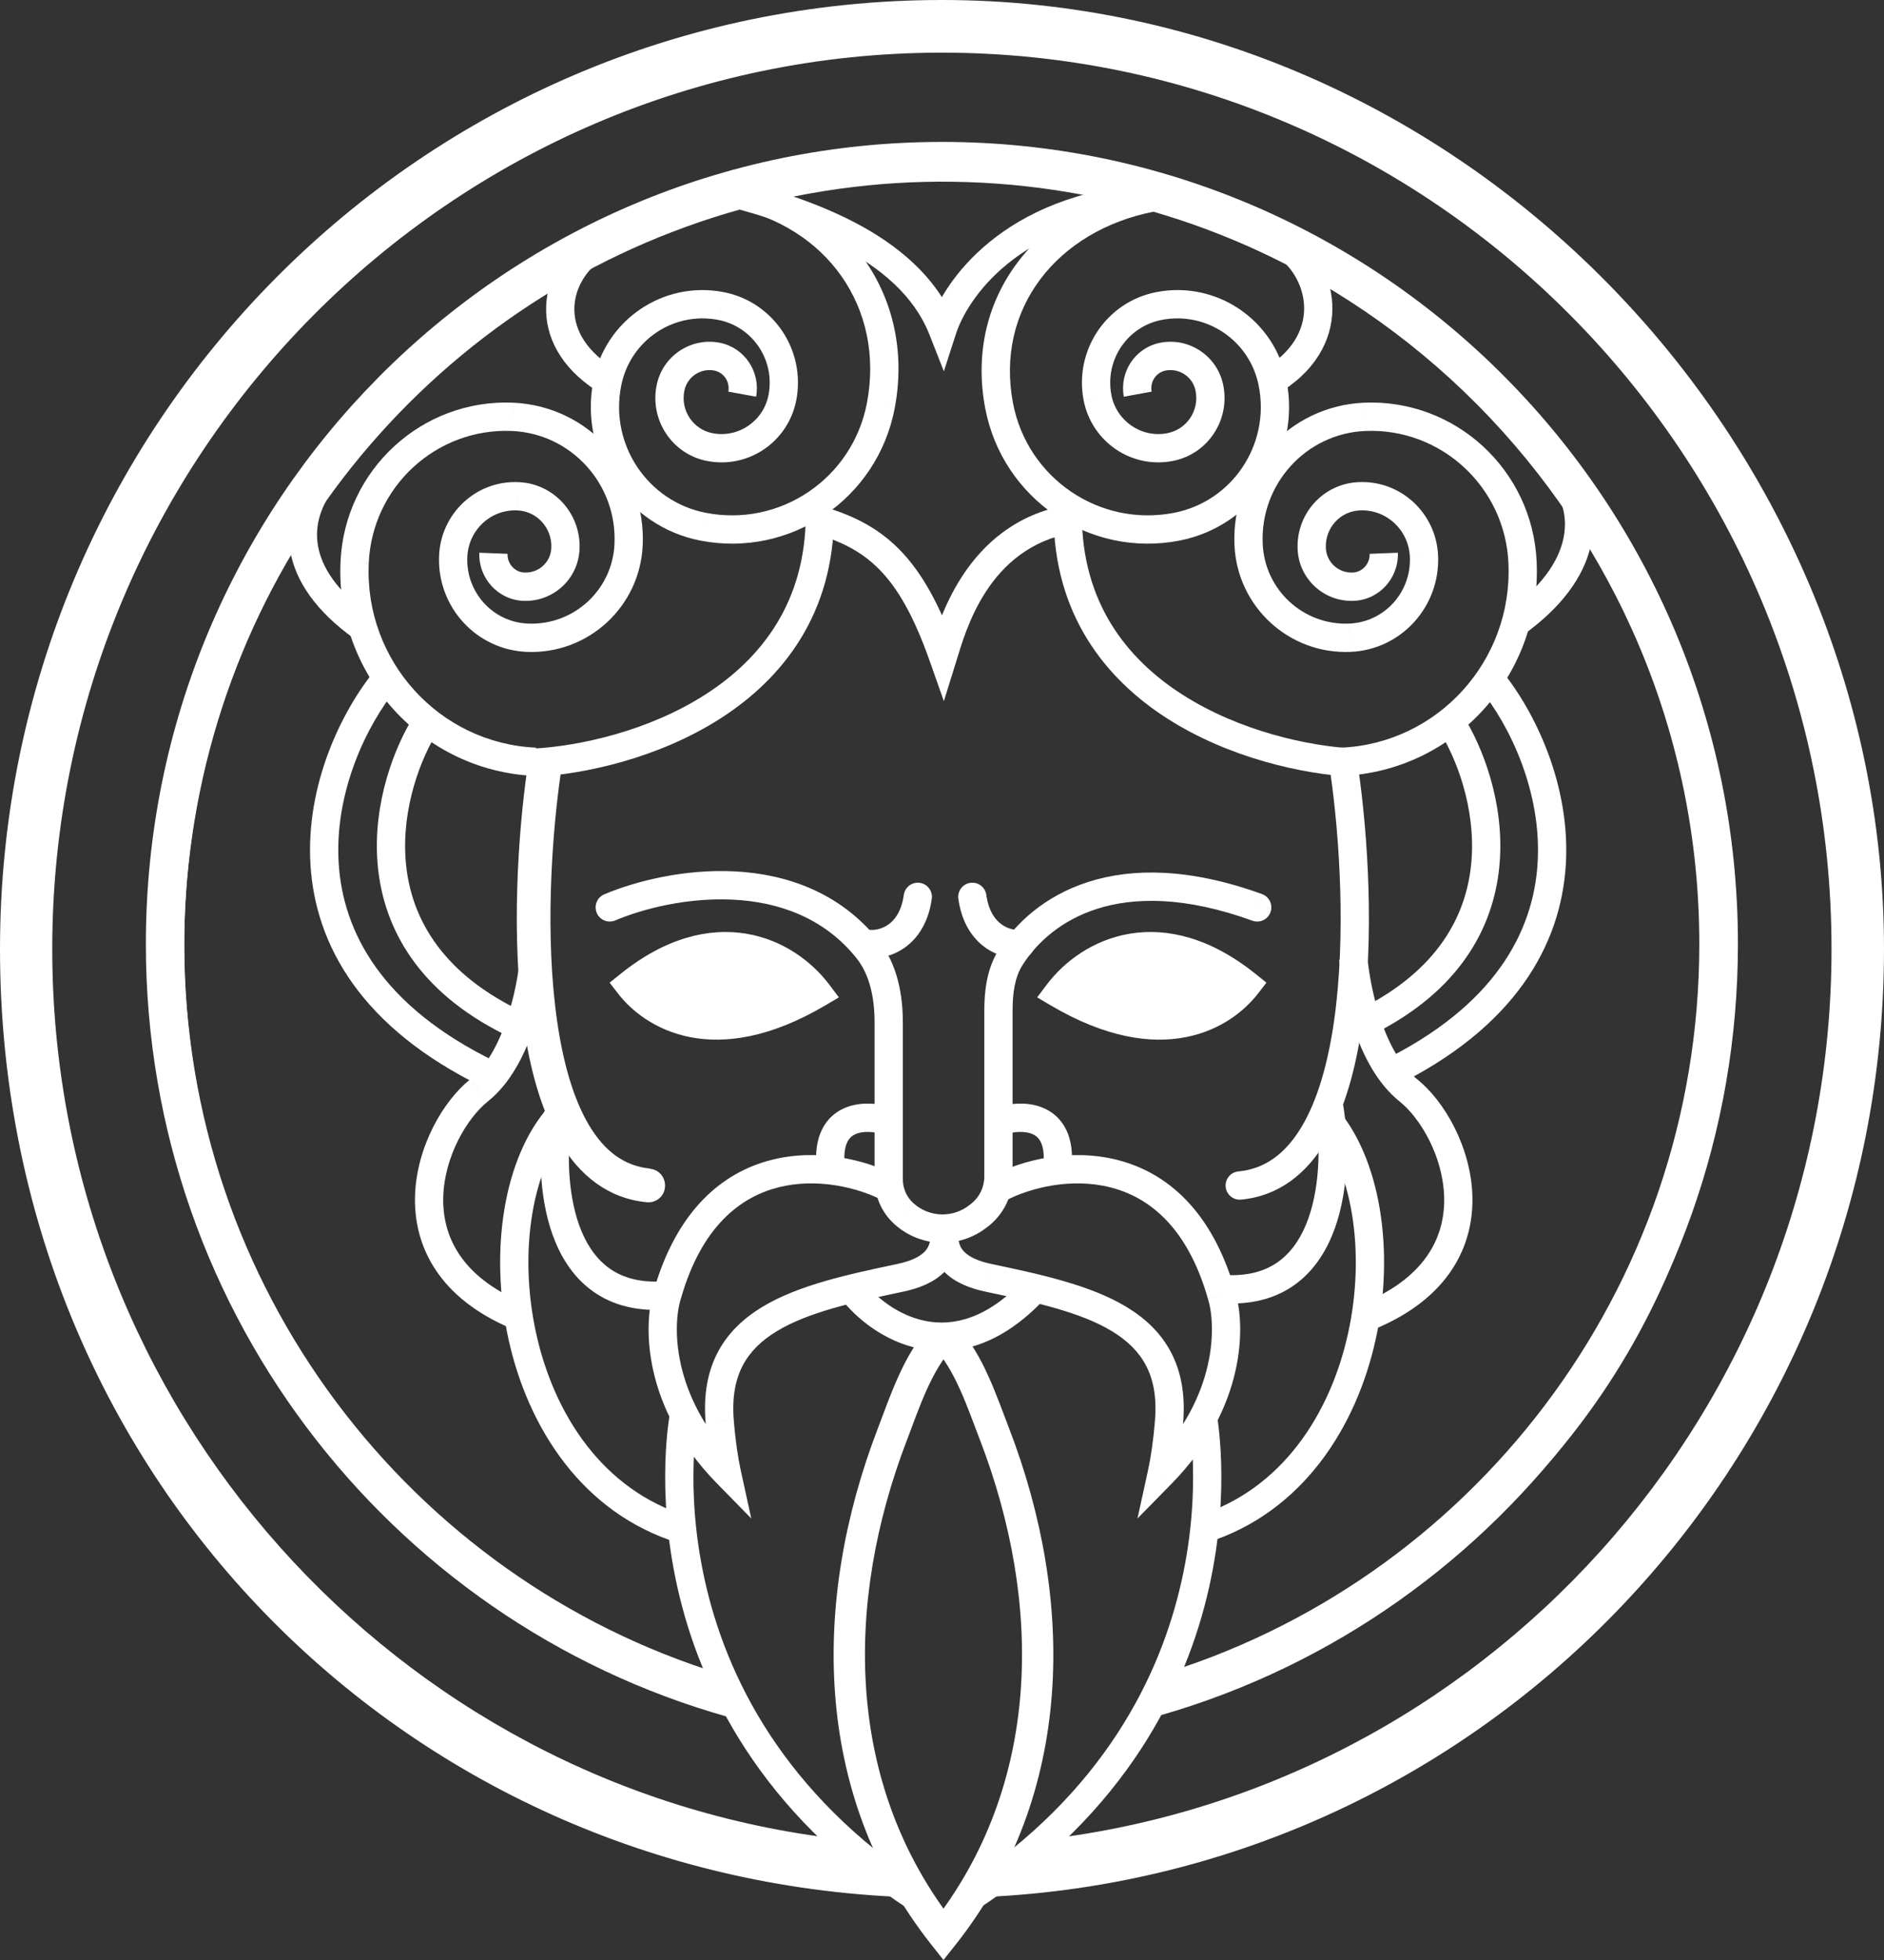
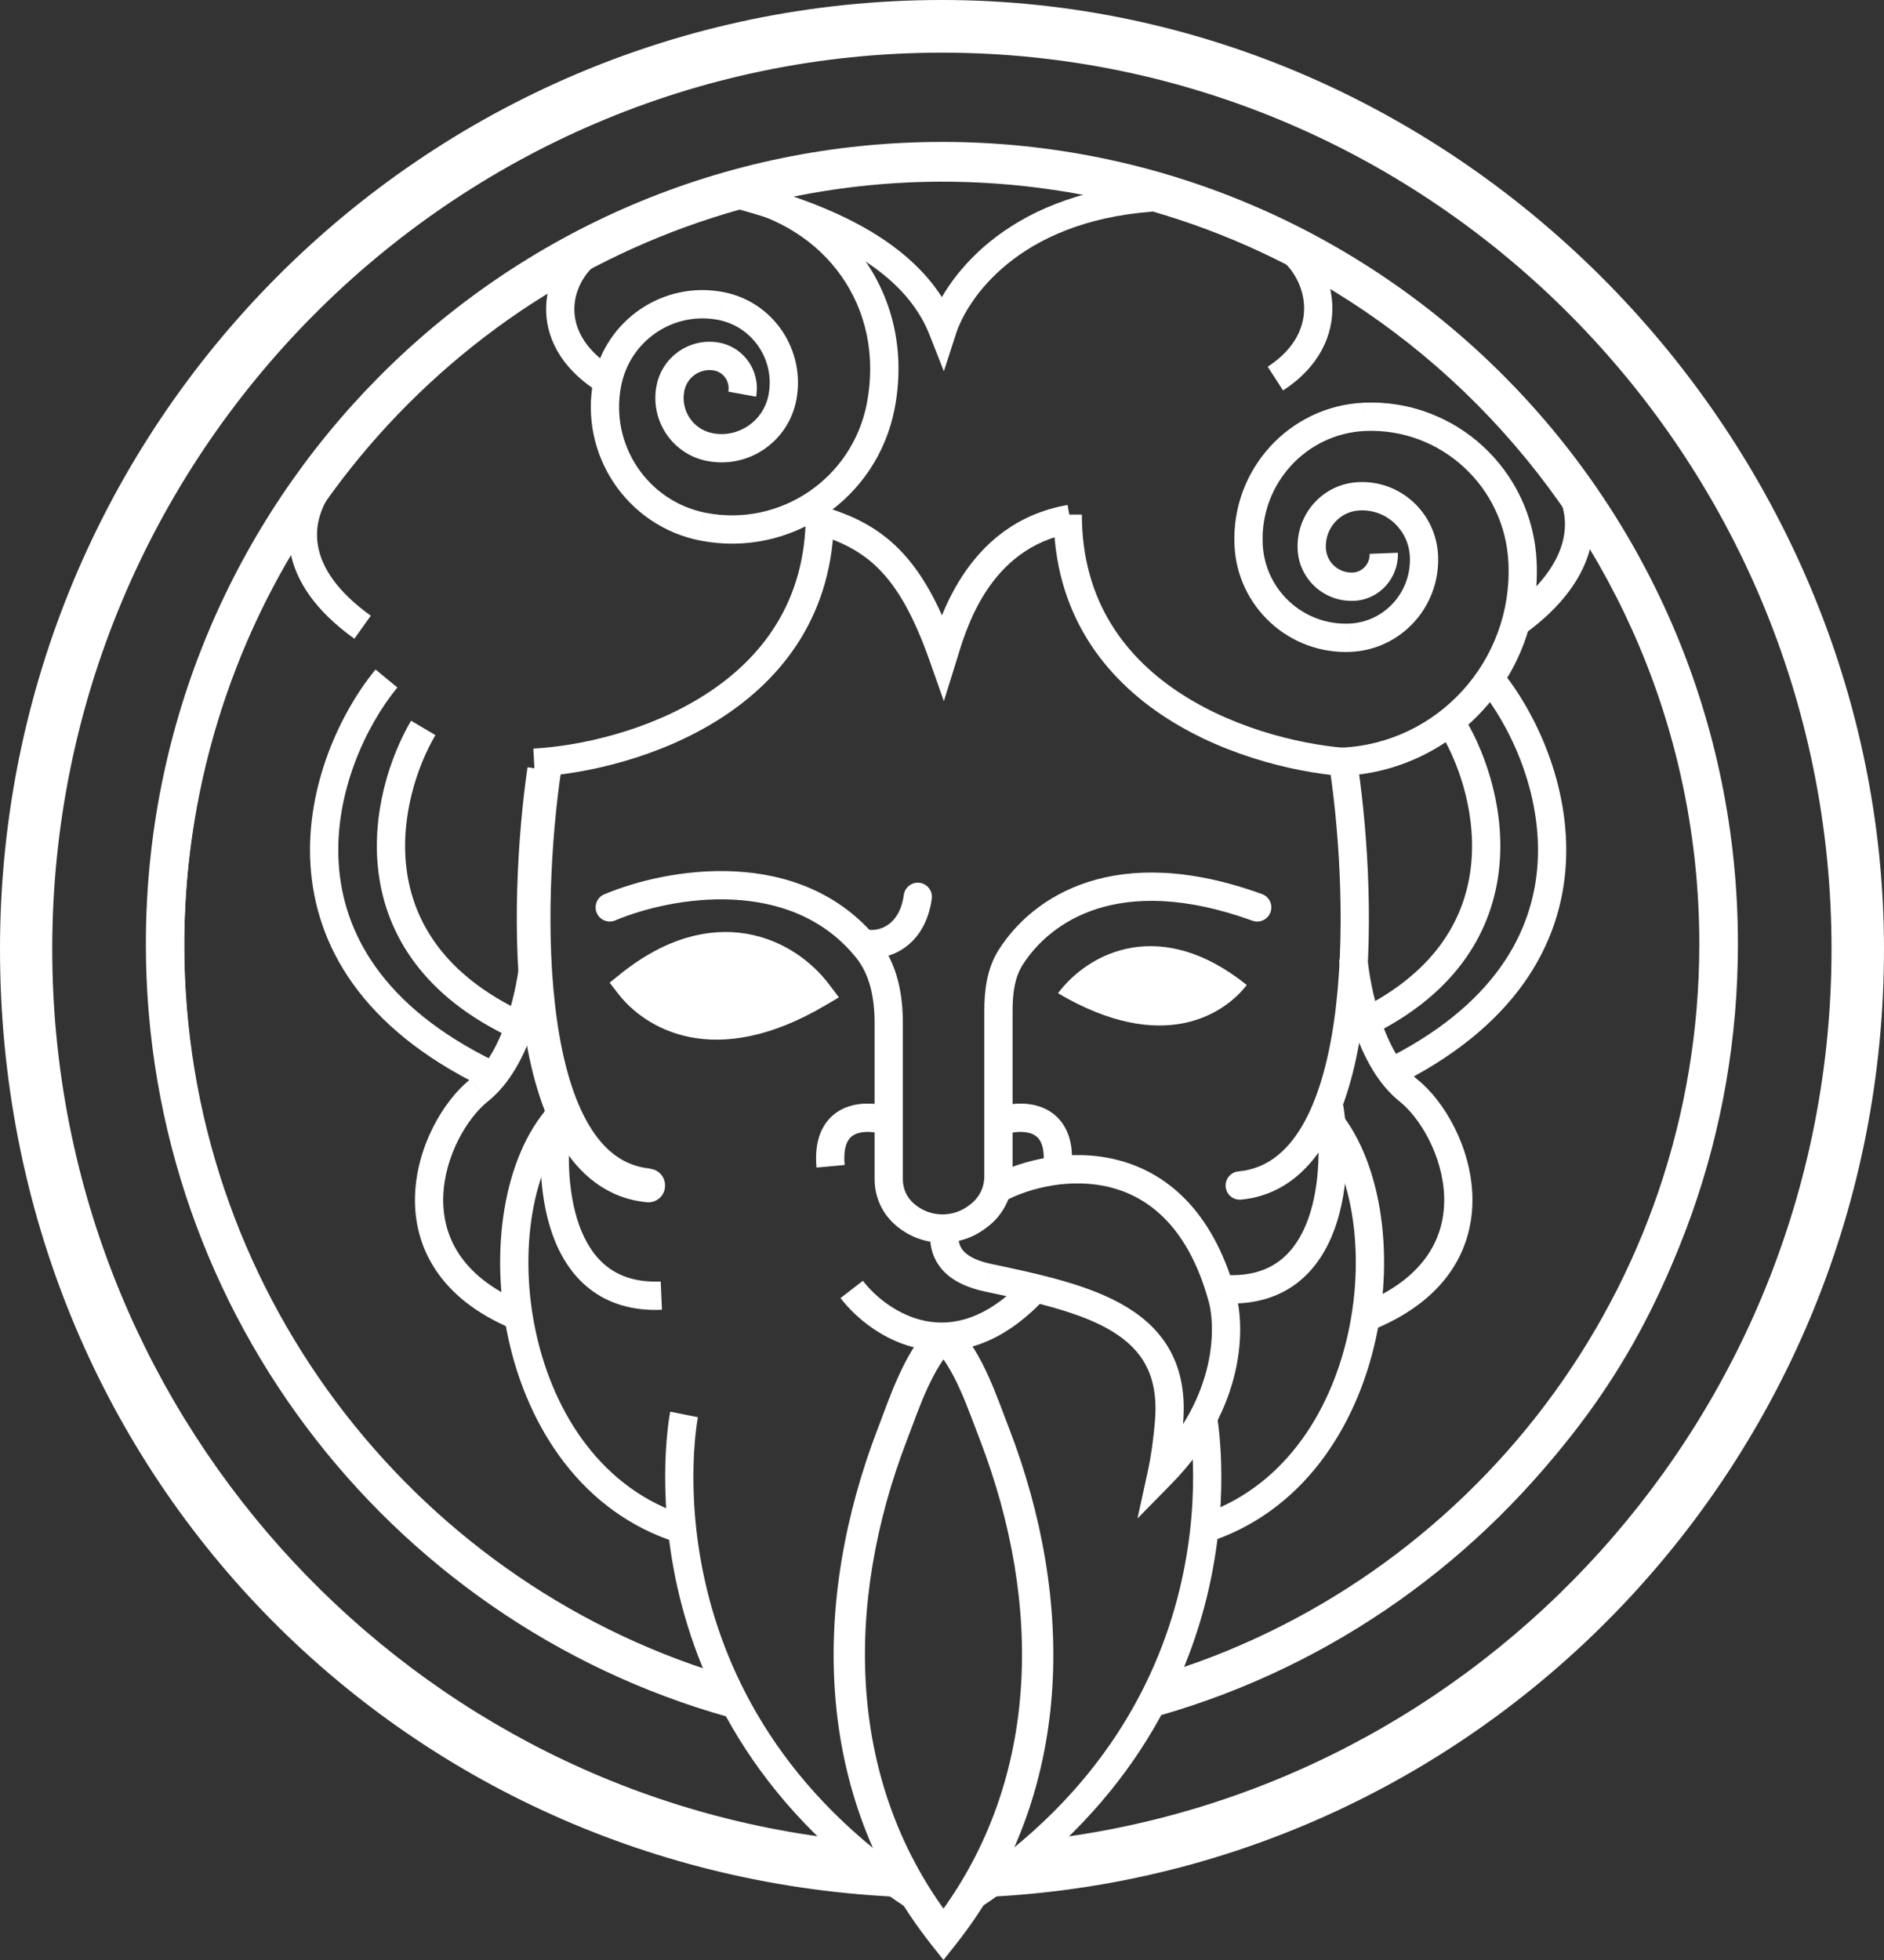
<svg xmlns="http://www.w3.org/2000/svg" viewBox="0 0 150 156" fill="white">
  <rect x="0" y="0" width="150" height="156" fill="#333333" stroke="none" />
  <path d="M81.419 76.798C82.506 75.09 84.419 73.269 87.349 72.335C90.273 71.403 94.315 71.323 99.713 73.28L100.478 71.161C94.716 69.073 90.158 69.075 86.666 70.188C83.179 71.299 80.859 73.486 79.523 75.586L81.419 76.798ZM80.619 80.455C80.619 79.023 80.799 77.776 81.42 76.795L79.521 75.588C78.551 77.121 78.369 78.899 78.369 80.455H80.619ZM80.619 93.646V80.455H78.369V93.646H80.619ZM78.752 97.548C79.918 96.608 80.619 95.175 80.619 93.646H78.369C78.369 94.486 77.984 95.275 77.342 95.792L78.752 97.547V97.548ZM78.58 97.68L78.725 97.57L77.37 95.77L77.225 95.88L78.58 97.68ZM71.214 97.432C73.289 99.318 76.42 99.406 78.604 97.66L77.201 95.9C75.876 96.96 73.979 96.903 72.726 95.764L71.214 97.433V97.432ZM69.634 93.865C69.634 95.214 70.198 96.526 71.223 97.44L72.717 95.755C72.187 95.284 71.882 94.592 71.882 93.865H69.633H69.634ZM69.634 81.403V93.865H71.883V81.403H69.634ZM68.164 76.225C69.251 77.575 69.633 79.421 69.633 81.403H71.882C71.882 79.195 71.469 76.74 69.915 74.811L68.164 76.226V76.225ZM48.983 73.259C51.236 72.31 54.77 71.42 58.39 71.606C61.992 71.791 65.583 73.03 68.165 76.228L69.914 74.81C66.817 70.975 62.54 69.562 58.505 69.356C54.487 69.149 50.614 70.127 48.11 71.182L48.983 73.259ZM99.713 73.28C100.298 73.492 100.942 73.188 101.154 72.604C101.365 72.018 101.063 71.373 100.479 71.161L99.714 73.28H99.713ZM80.471 76.192L79.522 75.586V75.588L80.471 76.192ZM78.047 96.67L78.724 97.57L78.738 97.559L78.752 97.548L78.047 96.67ZM77.903 96.78L77.226 95.88L77.213 95.89L77.201 95.9L77.903 96.78ZM71.969 96.597L72.725 95.763L72.716 95.755L71.969 96.598V96.597ZM69.04 75.518L69.915 74.811L69.041 75.518H69.04ZM48.11 71.181C47.538 71.422 47.269 72.083 47.51 72.657C47.75 73.23 48.41 73.499 48.983 73.258L48.11 71.181Z" />
  <path d="M69.145 76.258C69.928 76.323 71.044 76.131 72.048 75.412C73.088 74.667 73.922 73.418 74.187 71.54L71.96 71.224C71.773 72.552 71.232 73.226 70.739 73.578C70.21 73.957 69.635 74.037 69.333 74.011L69.145 76.257V76.258ZM74.187 71.54C74.274 70.924 73.845 70.353 73.231 70.266C72.615 70.179 72.047 70.609 71.96 71.224L74.187 71.54ZM69.333 74.013C68.714 73.961 68.17 74.422 68.118 75.041C68.066 75.661 68.526 76.206 69.145 76.259L69.333 74.014V74.013Z" />
-   <path d="M81.155 74.013C80.853 74.038 80.278 73.958 79.749 73.579C79.257 73.226 78.715 72.552 78.528 71.225L76.301 71.54C76.566 73.42 77.4 74.668 78.44 75.413C79.444 76.132 80.56 76.324 81.343 76.259L81.155 74.014V74.013ZM78.528 71.224C78.441 70.608 77.872 70.179 77.257 70.266C76.642 70.353 76.214 70.924 76.301 71.54L78.528 71.224ZM81.343 76.258C81.962 76.206 82.422 75.661 82.37 75.04C82.318 74.421 81.775 73.96 81.155 74.011L81.343 76.257V76.258Z" />
  <path d="M71 88.149C70.039 87.832 68.487 87.613 67.151 88.231C66.446 88.557 65.824 89.109 65.427 89.939C65.038 90.75 64.901 91.749 65.009 92.929L67.249 92.725C67.166 91.819 67.292 91.256 67.455 90.913C67.61 90.591 67.829 90.399 68.094 90.276C68.698 89.998 69.597 90.059 70.3 90.29L71 88.149Z" />
  <path d="M80.026 90.29C80.728 90.06 81.628 89.998 82.231 90.276C82.497 90.399 82.716 90.591 82.871 90.913C83.034 91.255 83.16 91.819 83.077 92.725L85.317 92.929C85.424 91.75 85.287 90.75 84.899 89.939C84.501 89.109 83.878 88.557 83.175 88.231C81.838 87.613 80.287 87.832 79.325 88.149L80.026 90.29Z" />
  <path d="M84.234 79.054C86.748 75.719 92.463 72.932 99.265 78.398C97.493 80.694 92.609 83.991 84.234 79.054Z" />
-   <path d="M98.374 77.708C97.624 78.68 96.184 79.901 94.006 80.333C91.845 80.763 88.81 80.444 84.805 78.083L83.663 80.024C88.033 82.601 91.627 83.102 94.444 82.543C97.244 81.986 99.132 80.41 100.154 79.087L98.374 77.708ZM85.131 79.733C86.244 78.256 88.062 76.913 90.326 76.537C92.553 76.168 95.366 76.71 98.56 79.276L99.968 77.519C96.361 74.621 92.917 73.823 89.957 74.314C87.034 74.799 84.737 76.517 83.336 78.374L85.131 79.733ZM99.264 78.398L100.154 79.088L100.829 78.212L99.968 77.519L99.264 78.398ZM84.234 79.054L83.337 78.374L82.576 79.383L83.663 80.024L84.234 79.054Z" />
  <path d="M65.133 79.054C62.619 75.719 56.904 72.932 50.102 78.398C51.875 80.694 56.759 83.991 65.133 79.054Z" />
  <path d="M49.214 79.087C50.235 80.411 52.123 81.987 54.924 82.543C57.741 83.102 61.335 82.6 65.704 80.024L64.563 78.083C60.558 80.444 57.522 80.763 55.361 80.333C53.183 79.901 51.743 78.681 50.993 77.708L49.214 79.087ZM66.031 78.374C64.63 76.517 62.334 74.799 59.41 74.314C56.45 73.823 53.006 74.62 49.399 77.519L50.807 79.276C54.001 76.71 56.815 76.167 59.042 76.537C61.305 76.913 63.122 78.256 64.236 79.733L66.031 78.374ZM50.103 78.398L49.399 77.519L48.538 78.212L49.214 79.088L50.103 78.398ZM65.133 79.054L65.704 80.024L66.791 79.383L66.03 78.374L65.133 79.054Z" />
  <path d="M41.999 61.071C41.221 66.446 40.697 74.608 41.692 81.604C42.198 85.102 43.084 88.4 44.605 90.951C46.142 93.52 48.385 95.397 51.514 95.689L51.767 93.01C49.706 92.81 48.132 91.625 46.902 89.566C45.653 87.471 44.822 84.556 44.351 81.222C43.393 74.572 43.899 66.684 44.658 61.454L42.018 61.072H41.999V61.071ZM51.495 95.688C52.237 95.761 52.888 95.214 52.943 94.486C53.015 93.739 52.472 93.082 51.749 93.028L51.495 95.707V95.689V95.688Z" />
  <path d="M105.911 61.434C106.671 66.685 107.17 74.594 106.214 81.27C105.735 84.613 104.903 87.555 103.628 89.689C102.371 91.792 100.738 93.034 98.598 93.237L98.811 95.48C101.853 95.192 104.044 93.379 105.559 90.846C107.055 88.344 107.944 85.065 108.442 81.589C109.439 74.624 108.916 66.481 108.139 61.11L105.913 61.433L105.911 61.434ZM98.598 93.236C97.979 93.295 97.526 93.844 97.585 94.464C97.644 95.084 98.192 95.538 98.811 95.479L98.598 93.236ZM108.137 61.11C108.048 60.494 107.477 60.067 106.863 60.156C106.248 60.246 105.822 60.817 105.911 61.433L108.137 61.11Z" />
-   <path d="M71.931 102.801C73.146 102.544 74.319 102.091 75.158 101.267C76.051 100.391 76.45 99.21 76.288 97.798L74.053 98.055C74.145 98.849 73.93 99.317 73.583 99.657C73.183 100.05 72.494 100.379 71.465 100.595L71.93 102.8L71.931 102.801ZM58.422 113.03C58.268 111.165 58.567 109.76 59.146 108.665C59.726 107.566 60.636 106.687 61.853 105.949C64.347 104.441 67.905 103.652 71.931 102.801L71.466 100.596C67.553 101.423 63.577 102.273 60.69 104.021C59.216 104.913 57.974 106.066 57.157 107.61C56.34 109.158 55.998 111.008 56.18 113.214L58.422 113.029V113.03ZM58.978 117.036C58.756 116.02 58.545 114.614 58.422 113.035L56.18 113.211C56.31 114.874 56.533 116.384 56.781 117.518L58.978 117.036ZM52.07 102.666C51.188 105.416 51.147 112.015 57.078 118.065L58.683 116.487C53.363 111.059 53.574 105.342 54.212 103.355L52.071 102.665L52.07 102.666ZM71.31 93.537C68.999 92.344 65.169 91.358 61.39 92.327C57.51 93.322 53.892 96.327 52.059 102.698L54.221 103.322C55.862 97.615 58.938 95.282 61.948 94.509C65.06 93.711 68.321 94.529 70.278 95.539L71.309 93.536L71.31 93.537ZM57.301 113.122L58.423 113.034V113.03L57.301 113.122ZM57.88 117.277L57.078 118.065L59.815 120.858L58.978 117.034L57.879 117.276L57.88 117.277ZM53.141 103.011L54.212 103.356L54.218 103.34L54.222 103.323L53.141 103.011Z" />
  <path d="M78.913 100.596C77.886 100.379 77.195 100.05 76.795 99.658C76.449 99.318 76.234 98.85 76.325 98.056L74.09 97.799C73.928 99.211 74.329 100.392 75.22 101.268C76.059 102.091 77.233 102.545 78.448 102.803L78.912 100.597L78.913 100.596ZM94.2 113.215C94.381 111.009 94.04 109.158 93.222 107.611C92.406 106.067 91.163 104.913 89.689 104.022C86.803 102.274 82.827 101.424 78.913 100.597L78.449 102.803C82.475 103.653 86.032 104.442 88.526 105.95C89.742 106.687 90.652 107.566 91.233 108.666C91.812 109.762 92.11 111.166 91.957 113.031L94.2 113.216V113.215ZM93.598 117.518C93.846 116.384 94.07 114.874 94.2 113.211L91.957 113.035C91.834 114.614 91.623 116.02 91.401 117.035L93.598 117.518ZM96.168 103.356C96.805 105.342 97.018 111.059 91.698 116.488L93.302 118.067C99.233 112.016 99.192 105.417 98.31 102.667L96.169 103.357L96.168 103.356ZM80.101 95.54C82.058 94.528 85.319 93.712 88.431 94.51C91.442 95.282 94.518 97.616 96.158 103.323L98.32 102.699C96.488 96.327 92.871 93.322 88.989 92.328C85.211 91.359 81.38 92.345 79.07 93.538L80.1 95.541L80.101 95.54ZM93.078 113.122L91.957 113.03V113.034L93.078 113.122ZM92.5 117.277L91.401 117.035L90.564 120.859L93.302 118.067L92.499 117.278L92.5 117.277ZM97.239 103.011L96.158 103.323L96.162 103.34L96.168 103.356L97.239 103.011Z" />
  <path d="M66.92 103.317C68.129 104.887 70.383 106.793 73.285 107.356C76.281 107.937 79.741 107.044 83.155 103.4L81.515 101.858C78.544 105.028 75.836 105.555 73.713 105.143C71.497 104.713 69.681 103.213 68.701 101.94L66.92 103.317Z" />
  <path d="M43.331 88.454C42.907 91.056 42.816 94.984 43.995 98.275C44.591 99.936 45.533 101.496 46.983 102.614C48.45 103.745 50.346 104.352 52.704 104.247L52.603 101.995C50.71 102.08 49.353 101.597 48.355 100.829C47.341 100.046 46.609 98.898 46.113 97.514C45.11 94.715 45.162 91.21 45.552 88.819L43.333 88.457L43.331 88.454Z" />
  <path d="M104.721 88.308C105.111 90.698 105.163 94.204 104.16 97.003C103.664 98.388 102.931 99.536 101.918 100.318C100.921 101.086 99.563 101.569 97.67 101.484L97.569 103.736C99.927 103.842 101.822 103.234 103.29 102.103C104.74 100.985 105.682 99.424 106.277 97.765C107.458 94.474 107.366 90.546 106.941 87.944L104.722 88.307L104.721 88.308Z" />
  <path d="M43.754 88.006C41.891 90.059 40.705 92.99 40.164 96.214C39.622 99.451 39.714 103.069 40.484 106.584C42.021 113.589 46.324 120.415 53.983 122.798L54.65 120.645C48.02 118.583 44.11 112.619 42.682 106.1C41.969 102.853 41.89 99.526 42.383 96.586C42.878 93.633 43.935 91.156 45.418 89.52L43.753 88.004L43.754 88.006Z" />
  <path d="M96.035 122.799C103.694 120.416 107.996 113.589 109.533 106.585C110.304 103.071 110.395 99.452 109.853 96.215C109.312 92.991 108.126 90.06 106.263 88.007L104.598 89.522C106.082 91.158 107.139 93.636 107.633 96.588C108.126 99.528 108.047 102.855 107.335 106.102C105.905 112.621 101.996 118.584 95.366 120.647L96.034 122.8L96.035 122.799Z" />
  <path d="M37.445 85.897C35.264 87.641 33.162 91.3 33.044 95.17C32.983 97.137 33.435 99.188 34.677 101.062C35.917 102.936 37.896 104.561 40.77 105.764L41.637 103.685C39.093 102.62 37.501 101.253 36.55 99.817C35.601 98.382 35.243 96.807 35.291 95.24C35.389 92.04 37.175 88.996 38.847 87.66L37.444 85.898L37.445 85.897ZM41.404 76.181C41.294 77.403 40.969 79.333 40.317 81.232C39.655 83.157 38.709 84.891 37.447 85.895L38.847 87.659C40.607 86.258 41.731 84.039 42.444 81.965C43.166 79.864 43.521 77.75 43.645 76.385L41.405 76.18L41.404 76.181ZM38.147 86.778L37.447 85.895H37.445L38.147 86.778Z" />
  <path d="M111.424 87.658C113.095 88.994 114.882 92.038 114.98 95.238C115.028 96.805 114.67 98.38 113.72 99.815C112.77 101.251 111.177 102.618 108.633 103.683L109.5 105.762C112.374 104.559 114.353 102.934 115.594 101.06C116.835 99.185 117.287 97.136 117.227 95.168C117.108 91.299 115.006 87.639 112.826 85.895L111.422 87.657L111.424 87.658ZM106.628 76.386C106.752 77.751 107.106 79.865 107.829 81.966C108.542 84.04 109.666 86.259 111.426 87.66L112.826 85.896C111.564 84.892 110.618 83.157 109.956 81.233C109.304 79.335 108.979 77.404 108.869 76.182L106.629 76.387L106.628 76.386ZM112.125 86.778L112.827 85.897H112.824L112.125 86.778Z" />
  <path d="M76.115 26.564C76.979 23.892 80.968 17.649 91.733 16.847L91.566 14.6C79.83 15.474 75.102 22.385 73.975 25.871L76.115 26.565V26.564ZM58.105 16.463C60.482 17.122 63.847 18.06 66.953 19.672C70.066 21.289 72.766 23.503 73.999 26.631L76.091 25.803C74.575 21.952 71.325 19.403 67.989 17.672C64.647 15.937 61.066 14.944 58.704 14.29L58.105 16.462V16.463ZM75.045 26.218L73.999 26.631L75.149 29.552L76.115 26.564L75.045 26.218Z" />
  <path d="M76.155 52.57C76.869 50.275 78.636 43.59 85.385 42.413L84.999 40.192C76.7 41.639 74.63 49.895 74.007 51.898L76.155 52.569V52.57ZM64.58 42.389C66.836 43.013 68.539 43.837 69.989 45.301C71.459 46.785 72.755 49.015 74.02 52.61L76.141 51.86C74.821 48.112 73.385 45.533 71.586 43.714C69.767 41.877 67.661 40.904 65.178 40.217L64.579 42.389H64.58ZM75.082 52.235L74.021 52.61L75.148 55.807L76.156 52.57L75.083 52.234L75.082 52.235Z" />
  <path d="M56.865 29.491C57.626 29.641 58.13 30.38 57.986 31.171L60.199 31.576C60.561 29.597 59.293 27.676 57.303 27.28L56.865 29.491ZM54.482 31.126C54.693 30.009 55.766 29.281 56.875 29.492L57.296 27.278C54.968 26.833 52.713 28.364 52.272 30.709L54.483 31.126H54.482ZM56.72 34.476C55.184 34.176 54.181 32.678 54.48 31.132L52.271 30.703C51.738 33.458 53.522 36.149 56.29 36.688L56.719 34.477L56.72 34.476ZM61.189 31.431C60.782 33.526 58.779 34.882 56.722 34.477L56.287 36.687C59.585 37.338 62.755 35.159 63.396 31.861L61.188 31.43L61.189 31.431ZM57.194 25.464C59.928 26 61.723 28.668 61.189 31.432L63.398 31.86C64.166 27.884 61.585 24.029 57.627 23.253L57.195 25.464H57.194ZM49.452 30.73C50.149 27.111 53.613 24.765 57.194 25.464L57.625 23.253C52.814 22.313 48.174 25.469 47.243 30.303L49.452 30.73ZM56.196 40.817C51.58 39.916 48.539 35.409 49.451 30.734L47.243 30.301C46.094 36.193 49.925 41.889 55.765 43.028L56.195 40.817H56.196ZM69.021 32.09C67.872 38.077 62.129 41.971 56.196 40.816L55.766 43.027C62.929 44.422 69.846 39.718 71.23 32.515L69.021 32.09ZM58.189 16.482C65.795 17.974 70.471 24.485 69.021 32.091L71.231 32.514C72.929 23.613 67.367 15.986 58.622 14.271L58.19 16.482H58.189ZM57.084 28.385L57.303 27.28L57.295 27.278L57.084 28.384V28.385ZM53.377 30.918L54.481 31.132V31.126L53.377 30.918ZM56.505 35.582L56.722 34.477H56.719L56.504 35.582H56.505ZM57.41 24.359L57.626 23.254L57.411 24.359H57.41ZM48.348 30.517L49.451 30.734V30.73L48.348 30.517Z" />
-   <path d="M41.753 45.57C40.998 45.541 40.378 44.878 40.409 44.08L38.162 43.993C38.084 46 39.635 47.742 41.665 47.822L41.753 45.57ZM43.896 43.607C43.849 44.745 42.896 45.618 41.755 45.57L41.662 47.822C44.03 47.92 46.044 46.097 46.142 43.7L43.895 43.607H43.896ZM41.193 40.625C42.748 40.69 43.961 42.012 43.896 43.607L46.143 43.7C46.258 40.886 44.107 38.491 41.286 38.374L41.193 40.625ZM37.208 44.307C37.307 42.165 39.089 40.527 41.187 40.625L41.291 38.375C37.926 38.218 35.115 40.844 34.96 44.203L37.208 44.307ZM42.028 49.633C39.239 49.515 37.074 47.134 37.208 44.308L34.961 44.201C34.769 48.262 37.886 51.712 41.934 51.885L42.029 49.633H42.028ZM48.925 43.278C48.77 46.955 45.678 49.789 42.029 49.633L41.934 51.885C46.823 52.093 50.966 48.295 51.172 43.373L48.925 43.278ZM40.773 34.303C45.467 34.512 49.133 38.519 48.925 43.277L51.172 43.376C51.434 37.383 46.816 32.318 40.873 32.053L40.773 34.304V34.303ZM29.358 44.832C29.621 38.746 34.742 34.039 40.773 34.303L40.871 32.052C33.59 31.733 27.426 37.411 27.11 44.734L29.358 44.831V44.832ZM42.682 59.508C34.988 59.172 29.006 52.598 29.359 44.834L27.111 44.732C26.703 53.729 33.637 61.367 42.583 61.759L42.681 59.507L42.682 59.508ZM41.709 46.696L41.755 45.57H41.753L41.709 46.696ZM41.239 39.499L41.186 40.625H41.191L41.238 39.499H41.239ZM50.048 43.325L48.925 43.276V43.278L50.048 43.325ZM40.823 33.178L40.873 32.052L40.824 33.178H40.823ZM28.234 44.782L29.358 44.833V44.831L28.234 44.782Z" />
  <path d="M107.791 47.822C109.822 47.742 111.372 46 111.295 43.993L109.047 44.08C109.078 44.878 108.458 45.54 107.703 45.57L107.791 47.822ZM103.313 43.7C103.411 46.097 105.425 47.921 107.793 47.822L107.7 45.57C106.559 45.618 105.607 44.745 105.56 43.607L103.312 43.7H103.313ZM108.17 38.374C105.349 38.491 103.197 40.886 103.313 43.7L105.561 43.607C105.495 42.012 106.708 40.69 108.264 40.625L108.17 38.374ZM114.496 44.202C114.341 40.843 111.53 38.217 108.165 38.374L108.269 40.624C110.367 40.526 112.15 42.163 112.249 44.306L114.496 44.202ZM107.524 51.885C111.572 51.712 114.687 48.262 114.496 44.201L112.25 44.308C112.383 47.135 110.218 49.515 107.429 49.633L107.525 51.885H107.524ZM98.285 43.373C98.493 48.294 102.635 52.093 107.524 51.885L107.428 49.633C103.78 49.789 100.688 46.955 100.533 43.278L98.285 43.373ZM108.584 32.052C102.642 32.317 98.023 37.383 98.285 43.375L100.533 43.276C100.324 38.519 103.99 34.512 108.684 34.302L108.584 32.051V32.052ZM122.346 44.734C122.031 37.411 115.865 31.732 108.585 32.052L108.683 34.303C114.715 34.039 119.837 38.746 120.099 44.832L122.346 44.735V44.734ZM106.874 61.759C115.821 61.367 122.754 53.729 122.345 44.732L120.098 44.834C120.45 52.598 114.468 59.172 106.775 59.508L106.873 61.76L106.874 61.759ZM107.747 46.696L107.703 45.57H107.701L107.747 46.696ZM108.218 39.499L108.264 40.625H108.269L108.217 39.499H108.218ZM99.409 43.325L100.533 43.278V43.276L99.409 43.325ZM108.633 33.178L108.584 32.052L108.635 33.178H108.633ZM121.223 44.782L120.099 44.831V44.833L121.223 44.782Z" />
-   <path d="M92.371 27.28C90.382 27.675 89.114 29.597 89.476 31.576L91.689 31.171C91.544 30.38 92.049 29.642 92.809 29.491L92.371 27.28ZM97.403 30.709C96.962 28.365 94.708 26.833 92.38 27.278L92.801 29.492C93.909 29.28 94.983 30.008 95.193 31.126L97.404 30.709H97.403ZM93.383 36.687C96.152 36.148 97.935 33.456 97.402 30.702L95.193 31.131C95.492 32.677 94.49 34.175 92.953 34.474L93.382 36.686L93.383 36.687ZM86.276 31.861C86.918 35.159 90.088 37.337 93.385 36.687L92.95 34.477C90.894 34.882 88.891 33.526 88.483 31.431L86.275 31.863L86.276 31.861ZM92.049 23.253C88.09 24.029 85.508 27.884 86.277 31.86L88.486 31.432C87.952 28.667 89.748 26 92.482 25.464L92.05 23.253H92.049ZM102.43 30.303C101.5 25.469 96.86 22.312 92.049 23.253L92.48 25.464C96.06 24.765 99.525 27.111 100.221 30.73L102.43 30.303ZM93.909 43.027C99.749 41.888 103.58 36.192 102.43 30.3L100.222 30.733C101.135 35.408 98.093 39.915 93.479 40.816L93.909 43.027ZM78.444 32.515C79.827 39.718 86.746 44.423 93.909 43.027L93.479 40.816C87.545 41.971 81.803 38.077 80.653 32.09L78.444 32.515ZM91.433 14.636C82.765 16.335 76.733 23.542 78.444 32.514L80.654 32.091C79.218 24.556 84.182 18.353 91.866 16.846L91.434 14.634L91.433 14.636ZM92.59 28.385L92.38 27.279L92.371 27.281L92.59 28.386V28.385ZM96.298 30.918L95.192 31.126V31.132L96.298 30.918ZM93.168 35.582L92.953 34.476H92.95L93.167 35.582H93.168ZM92.265 24.358L92.05 23.252L92.266 24.358H92.265ZM101.326 30.516L100.221 30.729V30.733L101.326 30.516Z" />
  <path d="M46.747 18.746C44.897 19.93 43.571 22.029 43.484 24.367C43.395 26.765 44.609 29.223 47.464 31.079L48.688 29.189C46.388 27.693 45.676 25.934 45.732 24.451C45.79 22.908 46.679 21.463 47.959 20.644L46.747 18.746Z" />
-   <path d="M101.535 20.316C102.8 21.126 103.741 22.651 103.826 24.302C103.907 25.886 103.204 27.71 100.931 29.188L102.156 31.078C105.039 29.203 106.199 26.646 106.072 24.186C105.949 21.792 104.611 19.611 102.747 18.416L101.535 20.315V20.316Z" />
+   <path d="M101.535 20.316C102.8 21.126 103.741 22.651 103.826 24.302C103.907 25.886 103.204 27.71 100.931 29.188L102.156 31.078C105.039 29.203 106.199 26.646 106.072 24.186C105.949 21.792 104.611 19.611 102.747 18.416V20.316Z" />
  <path d="M42.584 61.831C46.514 61.623 52.404 60.355 57.349 57.191C62.339 53.998 66.403 48.837 66.403 40.956H64.153C64.153 47.906 60.63 52.418 56.138 55.292C51.6 58.195 46.113 59.387 42.465 59.58L42.583 61.83L42.584 61.831Z" />
  <path d="M107.824 59.581C104.176 59.388 98.689 58.195 94.151 55.293C89.659 52.419 86.136 47.907 86.136 40.957H83.886C83.886 48.837 87.95 53.999 92.941 57.192C97.886 60.356 103.775 61.624 107.705 61.832L107.823 59.582L107.824 59.581Z" />
  <path d="M32.728 57.365C31.09 60.151 29.515 64.744 30.147 69.528C30.791 74.401 33.706 79.318 40.764 82.623L41.717 80.582C35.316 77.584 32.915 73.3 32.377 69.232C31.828 65.075 33.211 60.986 34.667 58.508L32.728 57.365Z" />
  <path d="M114.791 58.508C116.246 60.986 117.629 65.075 117.08 69.232C116.543 73.3 114.142 77.584 107.741 80.582L108.694 82.623C115.75 79.318 118.667 74.4 119.31 69.528C119.942 64.744 118.366 60.152 116.73 57.365L114.791 58.508Z" />
  <path d="M24.911 37.399C23.507 39.18 22.677 41.414 23.103 43.842C23.527 46.261 25.158 48.651 28.214 50.838L29.522 49.005C26.772 47.037 25.609 45.109 25.318 43.452C25.029 41.804 25.566 40.202 26.676 38.795L24.911 37.399Z" />
  <path d="M123.343 38.284C124.411 39.638 124.853 41.26 124.451 42.979C124.044 44.721 122.73 46.721 119.972 48.694L121.28 50.527C124.329 48.346 126.071 45.928 126.641 43.493C127.215 41.035 126.553 38.721 125.107 36.887L123.342 38.284H123.343Z" />
  <path d="M29.899 53.287C27.124 56.666 24.337 62.535 24.718 68.817C25.106 75.209 28.759 81.809 38.453 86.517L39.434 84.49C30.371 80.088 27.295 74.153 26.964 68.68C26.625 63.096 29.13 57.77 31.636 54.718L29.899 53.287Z" />
  <path d="M117.749 54.718C120.256 57.77 122.76 63.098 122.422 68.68C122.09 74.153 119.015 80.087 109.952 84.49L110.933 86.517C120.625 81.81 124.279 75.209 124.667 68.817C125.047 62.535 122.262 56.665 119.486 53.287L117.749 54.718Z" />
  <path d="M133.722 89.874C131.222 100.055 126.893 108.583 119.853 116.155L121.868 118.035C129.262 110.084 133.797 101.121 136.397 90.533L133.722 89.874ZM131.511 53.633C135.88 65.197 136.658 77.848 133.722 89.875L136.397 90.53C139.465 77.961 138.652 64.741 134.086 52.656L131.509 53.633H131.511ZM109.225 25.113C119.359 32.113 127.141 42.053 131.509 53.633L134.086 52.658C129.519 40.553 121.384 30.161 110.789 22.842L109.224 25.114L109.225 25.113ZM74.779 14.461C87.069 14.407 99.076 18.113 109.226 25.113L110.789 22.84C100.175 15.52 87.619 11.646 74.767 11.702L74.779 14.461ZM40.439 25.45C50.502 18.36 62.491 14.514 74.779 14.46L74.767 11.701C61.913 11.757 49.376 15.781 38.855 23.192L40.439 25.449V25.45ZM18.421 54.185C22.683 42.571 30.376 32.558 40.441 25.449L38.854 23.195C28.335 30.625 20.291 41.091 15.836 53.234L18.421 54.187V54.185ZM16.563 90.444C13.503 78.454 14.158 65.803 18.421 54.185L15.836 53.233C11.38 65.373 10.696 78.594 13.895 91.127L16.563 90.443V90.444ZM30.872 116.794C23.639 109.26 19.169 100.697 16.563 90.445L13.893 91.127C16.605 101.791 21.288 110.791 28.886 118.707L30.871 116.794H30.872ZM135.059 90.203L136.397 90.533V90.53L135.059 90.202V90.203ZM110.008 23.976L110.79 22.841L110.009 23.976H110.008ZM39.648 24.323L38.856 23.194H38.855L39.649 24.323H39.648Z" />
  <path d="M80.35 113.708C79.883 112.506 79.348 110.981 78.705 109.558C78.059 108.127 77.246 106.658 76.141 105.512L74.348 107.249C75.16 108.09 75.831 109.254 76.432 110.588C77.038 111.93 77.515 113.302 78.025 114.614L80.35 113.708ZM76.096 154.765C85.607 142.742 85.574 127.297 80.352 113.712L78.024 114.61C83.04 127.661 82.935 142.096 74.141 153.213L76.096 154.765ZM69.884 113.712C64.663 127.297 64.629 142.741 74.141 154.765L76.096 153.213C67.302 142.096 67.196 127.662 72.212 114.61L69.884 113.712ZM74.094 105.514C72.99 106.658 72.173 108.124 71.525 109.558C70.877 110.987 70.346 112.504 69.883 113.716L72.213 114.608C72.71 113.306 73.191 111.927 73.796 110.59C74.399 109.259 75.074 108.093 75.887 107.251L74.094 105.514ZM79.188 114.161L80.351 113.712L80.349 113.708L79.187 114.161H79.188ZM75.118 153.989L74.141 154.765L75.118 156L76.096 154.765L75.118 153.989ZM71.049 114.161L72.212 114.61V114.606L71.049 114.161Z" />
  <path d="M54.462 112.577C53.726 112.43 53.358 112.356 53.358 112.357C53.358 112.357 53.358 112.358 53.358 112.359C53.358 112.36 53.358 112.363 53.358 112.365C53.358 112.369 53.356 112.374 53.355 112.382C53.352 112.396 53.349 112.416 53.344 112.442C53.335 112.493 53.322 112.566 53.307 112.661C53.276 112.849 53.236 113.121 53.193 113.47C53.107 114.167 53.014 115.171 52.976 116.42C52.9 118.916 53.048 122.399 53.941 126.37C55.732 134.332 60.515 144.218 72.388 151.98L73.617 150.094C62.303 142.698 57.816 133.353 56.135 125.874C55.291 122.125 55.151 118.835 55.224 116.488C55.259 115.315 55.347 114.38 55.425 113.744C55.464 113.427 55.501 113.184 55.528 113.023C55.54 112.943 55.551 112.883 55.558 112.846C55.561 112.826 55.564 112.814 55.565 112.805C55.565 112.801 55.566 112.798 55.566 112.797C55.566 112.797 55.566 112.798 54.463 112.578L54.462 112.577Z" />
  <path d="M77.812 151.98C89.686 144.218 94.468 134.332 96.259 126.37C97.152 122.399 97.3 118.916 97.224 116.42C97.186 115.171 97.092 114.167 97.007 113.47C96.964 113.121 96.923 112.849 96.893 112.661C96.878 112.567 96.865 112.494 96.855 112.442C96.851 112.416 96.847 112.397 96.845 112.382C96.844 112.374 96.843 112.369 96.841 112.365C96.841 112.363 96.841 112.36 96.84 112.359C96.84 112.359 96.84 112.358 96.84 112.357C96.84 112.357 96.473 112.43 95.737 112.577C95.001 112.724 94.634 112.797 94.634 112.796C94.634 112.797 94.634 112.801 94.635 112.804C94.636 112.811 94.639 112.825 94.642 112.845C94.649 112.882 94.659 112.943 94.672 113.022C94.698 113.183 94.735 113.426 94.774 113.743C94.853 114.379 94.941 115.315 94.976 116.487C95.047 118.834 94.909 122.123 94.065 125.873C92.384 133.351 87.896 142.696 76.582 150.093L77.812 151.979V151.98Z" />
  <path d="M74.991 0C33.57 0 0 33.815 0 75.537C0 117.258 32.033 149.47 72.115 151C72.007 150.908 71.898 150.836 71.79 150.745C71.428 150.38 71.175 149.943 70.994 149.451C70.994 149.451 70.957 149.451 70.939 149.433C70.559 149.306 70.198 149.196 69.799 149.105C68.334 148.795 67.339 147.701 66.833 146.372C31.617 142.311 4.16 112.085 4.16 75.537C4.16 36.202 35.94 4.191 74.991 4.191C114.043 4.191 145.822 36.202 145.822 75.537C145.822 112.375 117.967 142.784 82.353 146.5C82.046 147.702 81.268 148.796 80.236 149.524C79.893 149.761 79.531 149.925 79.169 150.108C79.061 150.29 78.953 150.473 78.789 150.636C78.699 150.763 78.591 150.873 78.5 150.983C118.293 149.142 150 116.074 150 75.537C150 34.999 116.393 0 74.991 0Z" />
  <path d="M74.991 11.296C39.974 11.296 11.613 39.881 11.613 75.136C11.613 104.907 31.852 129.921 59.219 136.991C59.056 136.809 58.875 136.644 58.748 136.444C57.735 135.569 57.373 134.404 57.446 133.255C32.72 125.676 14.669 102.483 14.669 75.136C14.687 41.65 41.729 14.393 74.991 14.393C108.254 14.393 135.295 41.65 135.295 75.136C135.295 102.701 116.973 126.022 91.939 133.419C91.903 134.129 91.704 134.876 91.198 135.641C90.8 136.261 90.348 136.753 89.877 137.19C117.697 130.448 138.37 105.234 138.37 75.135C138.37 39.881 109.99 11.295 74.991 11.295V11.296Z" />
</svg>